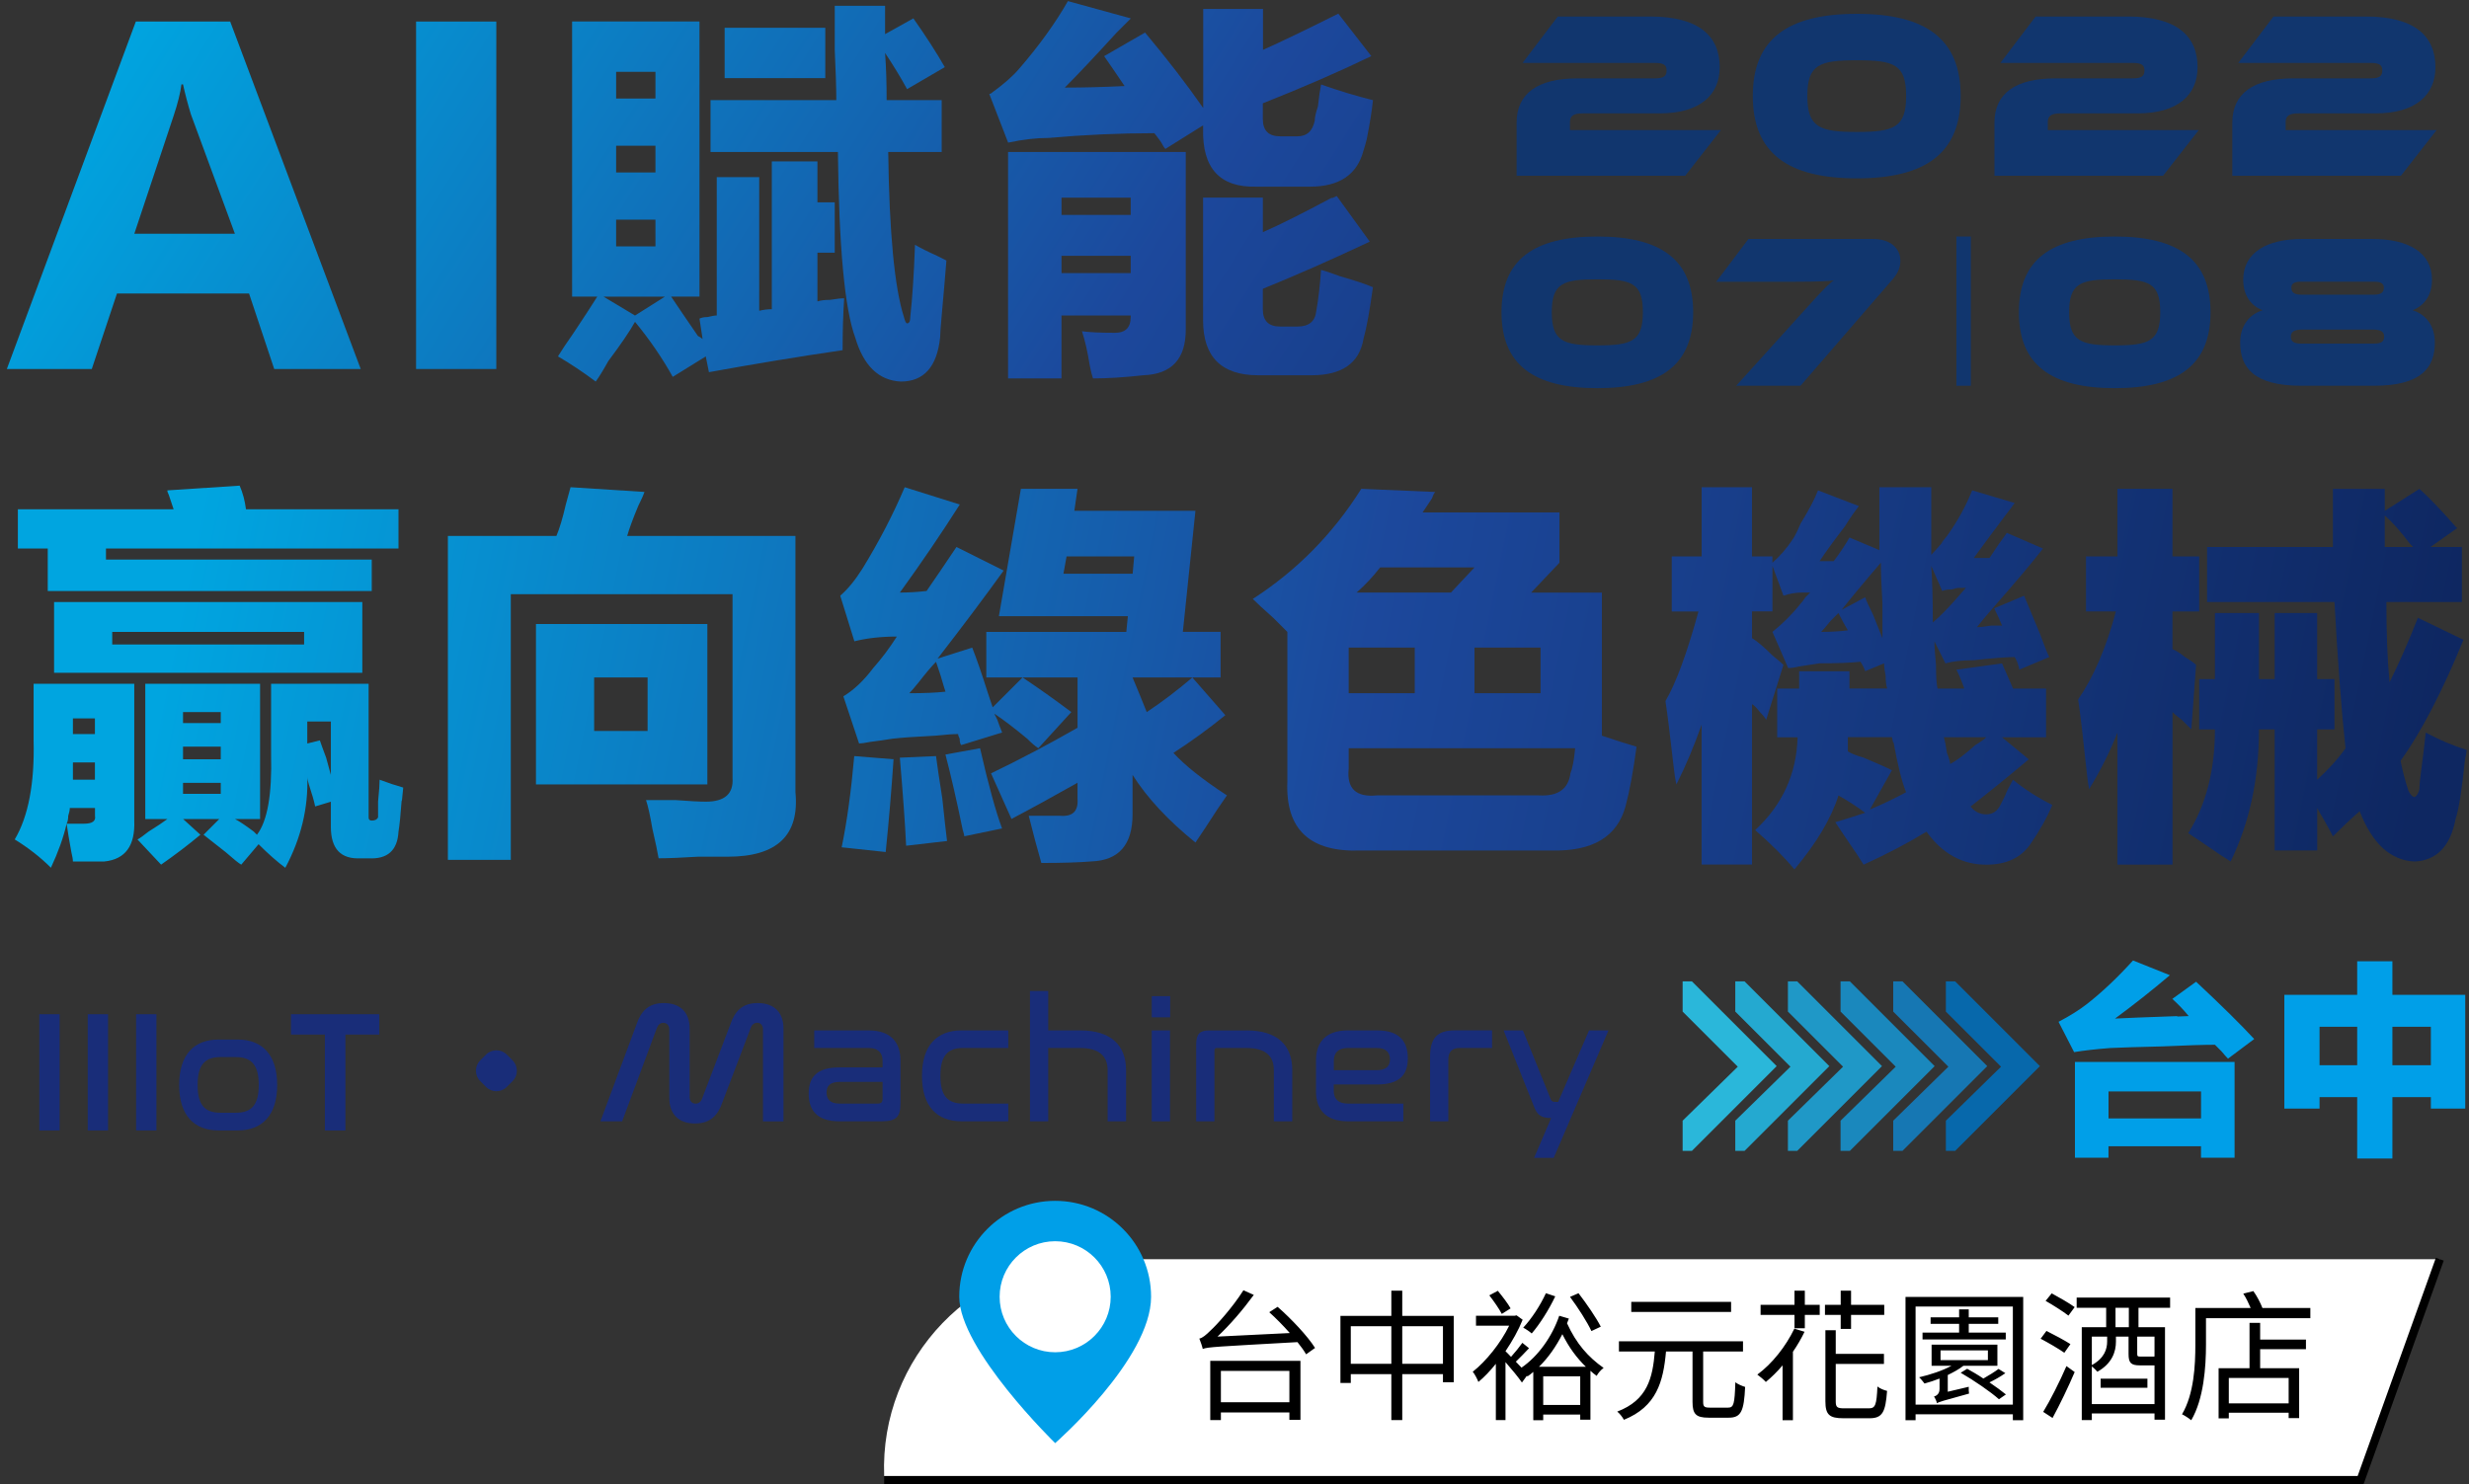
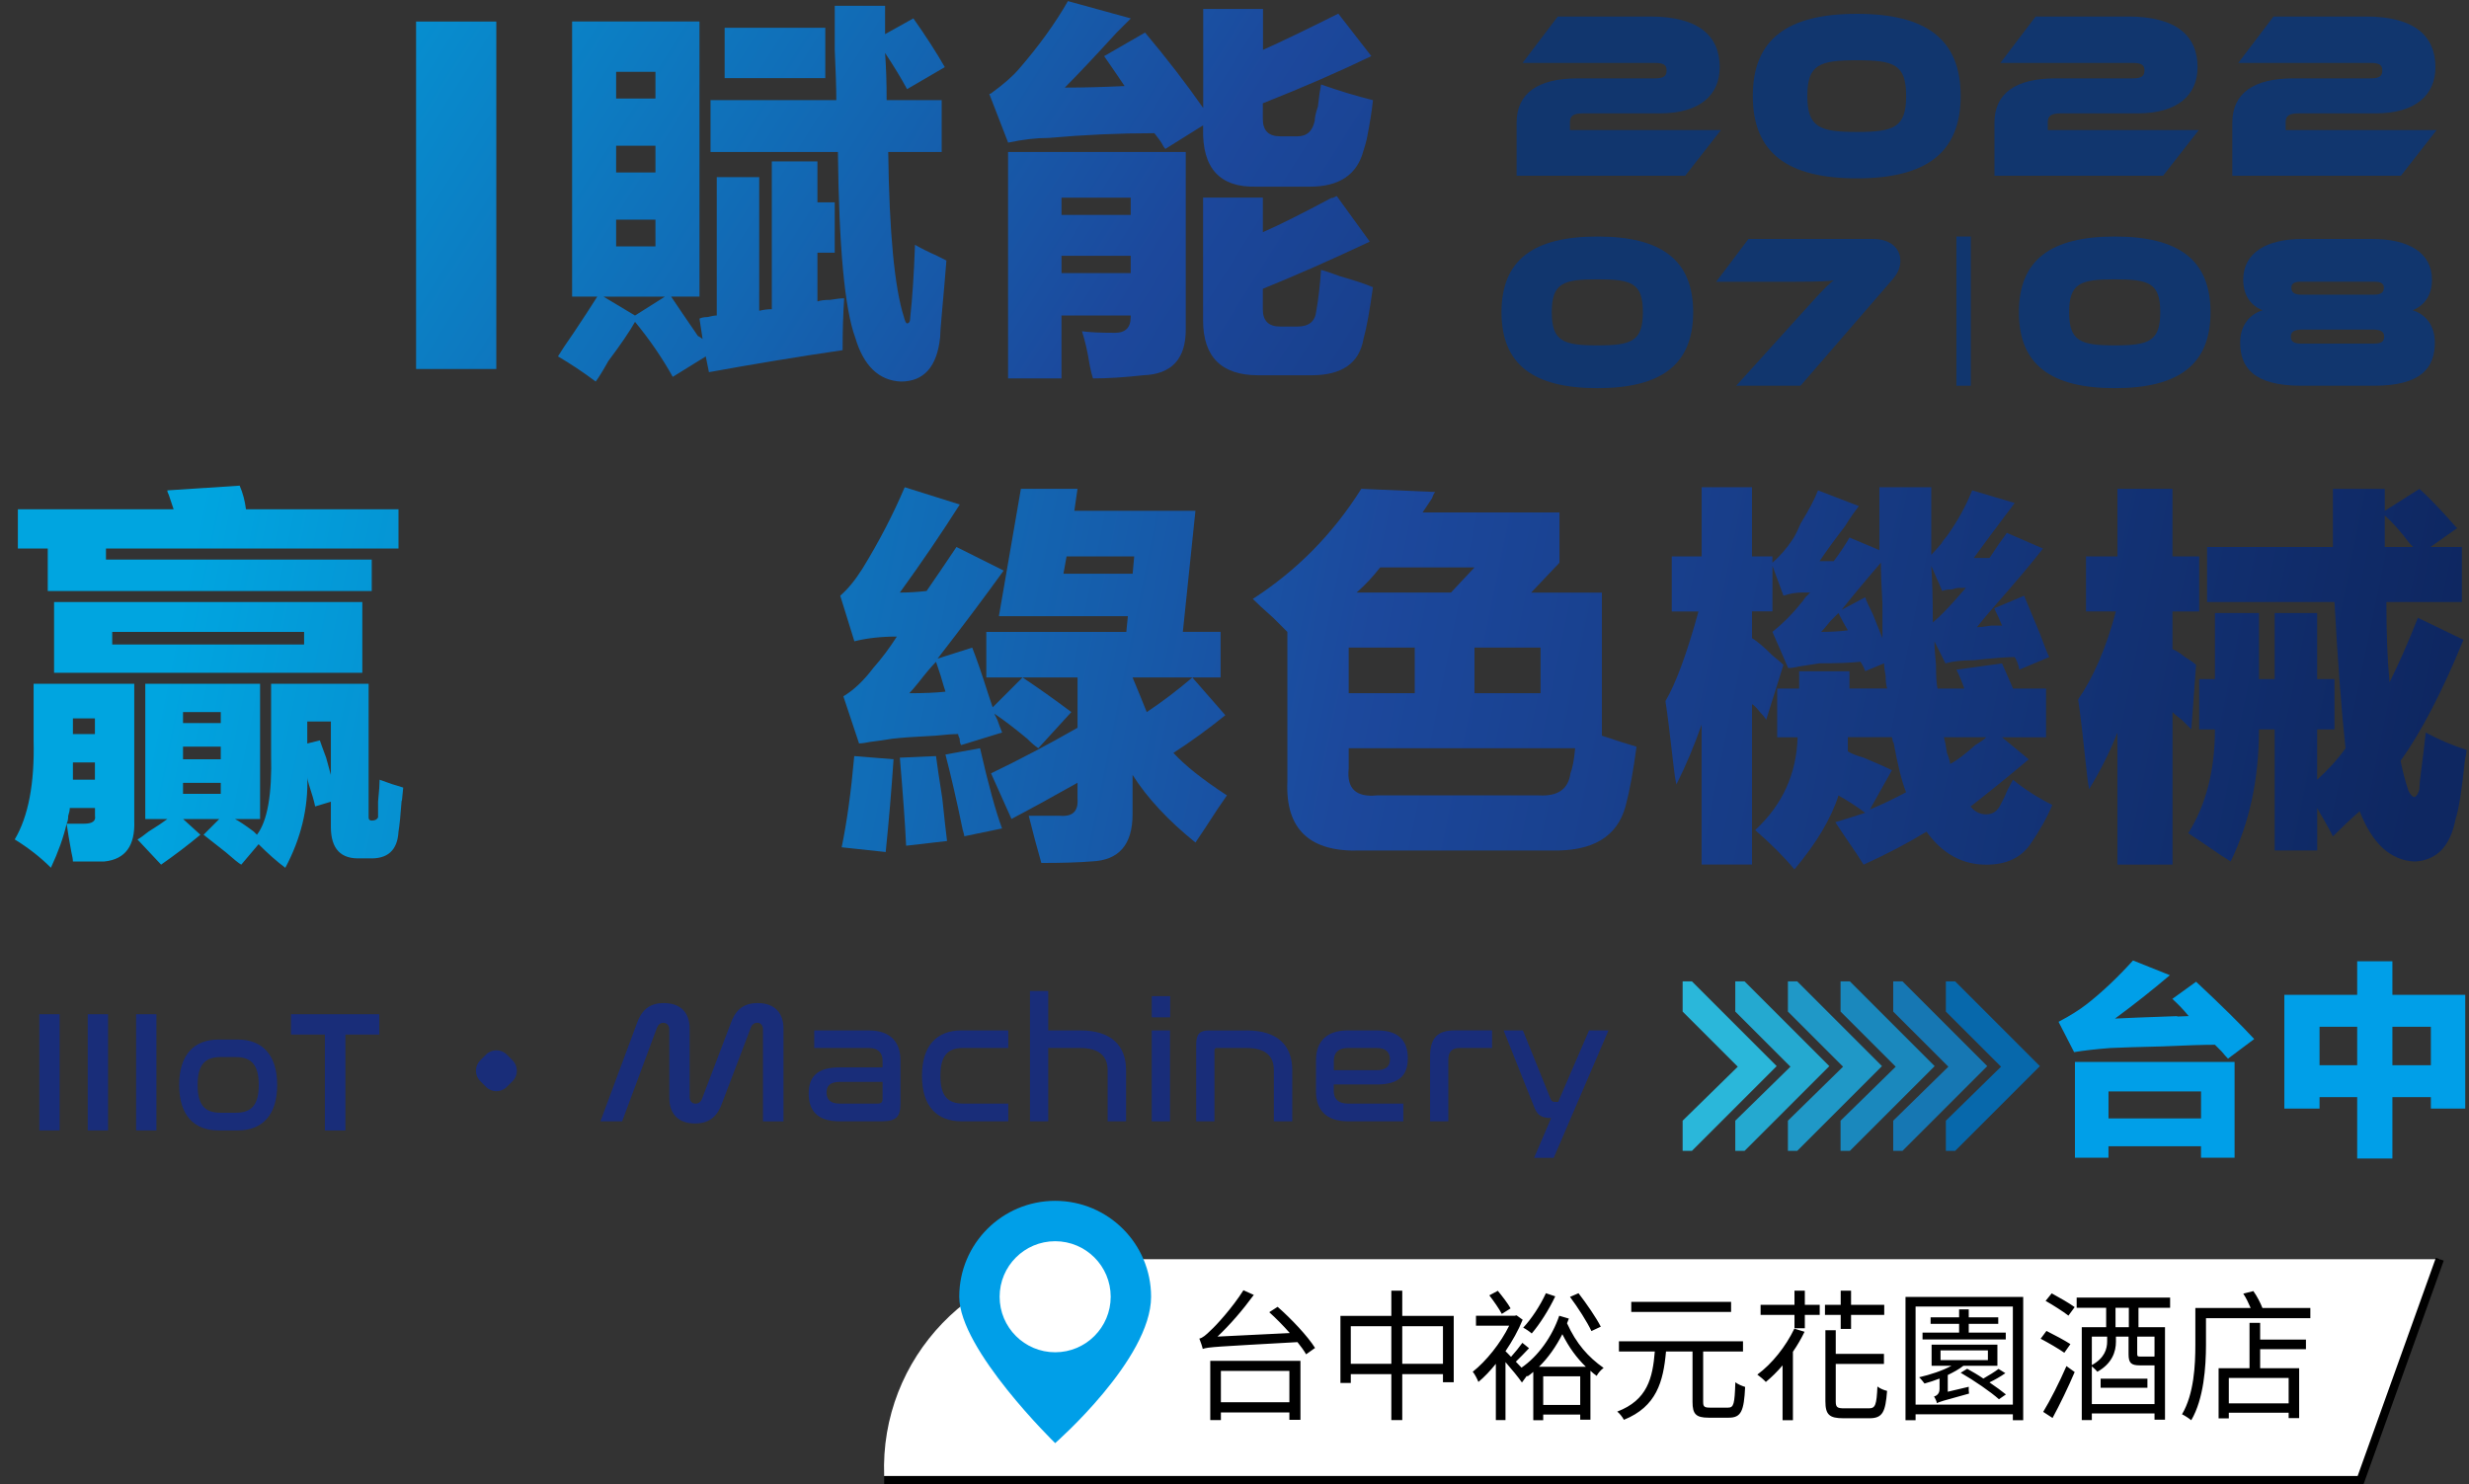
<svg xmlns="http://www.w3.org/2000/svg" width="296" height="178" viewBox="0 0 296 178" fill="none">
  <rect x="0" y="0" width="296" height="178" fill="#333333" stroke="none" />
-   <path d="M43.246 44.25H32.875L29.859 35.2H14.021L11.004 44.25H0.821L16.284 2.583H27.596L43.246 44.25ZM28.163 28.033L22.884 13.704C22.504 12.45 22.192 11.254 21.942 10.121H21.754C21.629 11.129 21.313 12.383 20.813 13.892L16.1 28.033H28.163Z" fill="url(#paint0_linear_584_231)" />
  <path d="M59.5 44.25H49.883V2.583H59.5V44.25Z" fill="url(#paint1_linear_584_231)" />
  <path d="M98 19.363V24.267H100.075V30.3H98V36.146C98.379 36.021 98.879 35.958 99.508 35.958C100.262 35.833 100.829 35.771 101.204 35.771C101.079 37.658 101.017 39.729 101.017 41.992C95.862 42.746 90.521 43.625 84.992 44.629L84.612 42.742L80.654 45.192C79.396 42.929 77.888 40.729 76.129 38.592C75.5 39.725 74.433 41.292 72.925 43.304C72.296 44.433 71.792 45.25 71.417 45.754C69.908 44.625 68.4 43.617 66.892 42.737C67.271 42.108 67.896 41.163 68.775 39.908C70.029 38.021 70.975 36.579 71.604 35.571H68.588V2.575H83.858V35.571H80.463C81.217 36.7 82.283 38.275 83.667 40.283C83.917 40.408 84.104 40.533 84.233 40.658L83.858 38.208C84.108 38.083 84.425 38.021 84.8 38.021C85.3 37.896 85.679 37.833 85.929 37.833V21.242H91.021V37.267C91.521 37.142 92.025 37.079 92.529 37.079V19.354H98V19.363ZM79.712 35.575H72.358L76.129 37.837L79.712 35.575ZM73.867 8.613V11.817H78.579V8.613H73.867ZM73.867 17.475V20.679H78.579V17.475H73.867ZM73.867 26.337V29.542H78.579V26.337H73.867ZM85.179 12.008H100.262C100.262 10.625 100.196 8.612 100.075 5.975C100.075 3.587 100.075 1.825 100.075 0.696H106.108V4.092L109.5 2.204C111.008 4.342 112.262 6.292 113.271 8.05L108.746 10.688C107.992 9.304 107.112 7.858 106.108 6.35C106.233 7.983 106.296 9.871 106.296 12.004H112.896V18.225H106.487C106.612 27.904 107.242 34.504 108.371 38.021C108.496 38.525 108.621 38.775 108.75 38.775C109 38.775 109.129 38.525 109.129 38.021C109.379 35.758 109.567 32.867 109.696 29.35C110.325 29.725 111.204 30.171 112.333 30.671C112.833 30.925 113.212 31.113 113.462 31.238C113.337 32.871 113.146 35.075 112.896 37.837C112.771 39.221 112.708 40.1 112.708 40.475C112.329 43.992 110.758 45.754 107.996 45.754C105.358 45.629 103.533 43.871 102.529 40.475C101.271 37.079 100.579 29.667 100.454 18.225H85.183V12.008H85.179ZM86.875 3.333H98.942V9.367H86.875V3.333Z" fill="url(#paint2_linear_584_231)" />
  <path d="M160.446 1.637L164.404 6.729C160.508 8.612 156.171 10.5 151.396 12.387V14.271C151.396 15.654 152.083 16.346 153.471 16.346H155.546C156.675 16.346 157.367 15.717 157.621 14.463C157.621 14.083 157.746 13.521 158 12.767C158.125 11.637 158.25 10.758 158.379 10.129C160.517 10.883 162.587 11.512 164.6 12.012C164.475 13.271 164.221 14.842 163.846 16.725C163.721 17.229 163.592 17.667 163.467 18.046C162.712 20.938 160.575 22.383 157.058 22.383H150.65C146.25 22.508 144.112 20.188 144.237 15.408V15.029L139.712 17.858C139.587 17.733 139.458 17.546 139.337 17.292C139.212 17.042 138.896 16.604 138.396 15.971C134.246 15.971 130.033 16.158 125.762 16.538C124.254 16.538 122.621 16.725 120.862 17.104L118.6 11.258C118.725 11.258 118.85 11.196 118.979 11.071C120.362 10.067 121.429 9.125 122.183 8.242C124.571 5.479 126.521 2.775 128.029 0.133L135.571 2.208C135.196 2.587 134.629 3.15 133.875 3.904C131.237 6.796 129.162 8.996 127.654 10.504C129.917 10.504 132.304 10.442 134.821 10.317C134.067 9.188 133.246 7.992 132.371 6.733L137.275 3.904C139.912 7.046 142.237 10.062 144.25 12.954V1.075H151.417V5.979C153.404 5.096 156.421 3.65 160.446 1.637ZM127.262 45.379H120.854V18.229H142.158V39.533C142.158 43.05 140.462 44.875 137.067 45C134.804 45.25 132.792 45.379 131.033 45.379C130.908 45 130.779 44.5 130.654 43.871C130.4 42.237 130.087 40.854 129.712 39.721C130.592 39.846 131.908 39.908 133.671 39.908C134.925 39.908 135.554 39.279 135.554 38.021V37.833H127.258V45.379H127.262ZM127.262 23.7V25.775H135.558V23.7H127.262ZM127.262 30.675V32.75H135.558V30.675H127.262ZM160.258 23.508L164.217 28.975C159.692 31.113 155.417 33 151.396 34.633V37.083C151.396 38.467 152.083 39.158 153.471 39.158H155.546C156.929 39.158 157.683 38.529 157.808 37.271C158.058 35.888 158.246 34.254 158.375 32.367C158.875 32.492 159.629 32.746 160.637 33.121C162.396 33.625 163.717 34.062 164.596 34.442C164.217 37.208 163.842 39.283 163.462 40.663C162.958 43.554 160.883 45 157.242 45H150.833C146.433 45 144.233 42.8 144.233 38.4V23.692H151.4V27.842C153.408 26.962 156.175 25.579 159.696 23.692C159.567 23.825 159.754 23.762 160.258 23.508Z" fill="url(#paint3_linear_584_231)" />
  <path d="M6.104 104.054C4.846 102.796 3.4 101.667 1.767 100.662C3.4 97.9 4.154 93.942 4.029 88.783V81.996H16.096V98.4C16.221 101.417 15.025 103.05 12.513 103.304C11.504 103.304 10.25 103.304 8.742 103.304C8.742 103.05 8.675 102.675 8.554 102.175C8.3 100.792 8.113 99.658 7.988 98.779C7.613 100.408 6.984 102.171 6.104 104.054ZM2.146 61.067H20.813C20.688 60.688 20.496 60.125 20.246 59.371C20.121 59.121 20.058 58.933 20.058 58.804L28.733 58.237C29.113 59.117 29.363 60.062 29.488 61.067H47.775V65.779H12.704V67.1H44.567V70.871H5.725V65.779H2.142V61.067H2.146ZM6.483 72.192H43.438V80.675H6.483V72.192ZM8.367 96.892C8.367 97.146 8.3 97.458 8.179 97.833C8.179 98.213 8.113 98.521 7.992 98.775C8.746 98.775 9.434 98.775 10.067 98.775C11.071 98.775 11.508 98.458 11.388 97.833V96.892H8.367ZM8.742 86.146V88.029H11.379V86.146H8.742ZM8.742 91.425C8.742 92.179 8.742 92.871 8.742 93.5H11.379V91.425H8.742ZM36.459 77.283V75.775H13.454V77.283H36.459ZM17.417 98.213V81.996H31.179V98.213H28.163C28.663 98.463 29.417 98.967 30.425 99.721C30.55 99.846 30.675 99.971 30.804 100.1C32.059 98.467 32.625 95.263 32.5 90.483V82H44.192V98.025C44.192 98.275 44.317 98.4 44.571 98.4C44.946 98.4 45.2 98.275 45.325 98.025C45.325 97.646 45.325 97.021 45.325 96.138C45.45 94.883 45.513 94 45.513 93.5C46.517 93.879 47.459 94.192 48.342 94.442C48.217 95.825 48.154 96.325 48.154 95.95C48.029 97.713 47.9 98.967 47.775 99.721C47.65 101.983 46.454 103.05 44.192 102.925H43.25C40.863 103.05 39.667 101.796 39.667 99.154V96.138L37.783 96.704C37.658 96.075 37.404 95.196 37.029 94.067C36.904 93.688 36.842 93.379 36.842 93.125C36.967 96.896 36.088 100.542 34.204 104.063C33.196 103.308 32.129 102.367 31 101.233L28.925 103.683C28.671 103.558 28.046 103.054 27.042 102.175C25.913 101.296 25.029 100.6 24.404 100.1L26.288 98.213H21.95L24.025 100.1C22.517 101.354 20.942 102.55 19.313 103.683L16.483 100.667C16.733 100.542 17.171 100.225 17.804 99.725C18.808 99.096 19.563 98.596 20.067 98.217H17.417V98.213ZM21.942 85.388V86.708H26.467V85.388H21.942ZM21.942 89.537V91.046H26.467V89.537H21.942ZM21.942 93.875V95.196H26.467V93.875H21.942ZM36.838 86.521V89.158L38.346 88.783C38.471 89.158 38.721 89.854 39.1 90.858C39.35 91.737 39.538 92.433 39.667 92.933V86.521H36.838Z" fill="url(#paint4_linear_584_231)" />
-   <path d="M95.363 64.271V95.004C95.863 100.158 93.163 102.733 87.254 102.733C86.5 102.733 85.304 102.733 83.671 102.733C81.658 102.858 80.088 102.921 78.958 102.921C78.833 102.167 78.579 100.971 78.204 99.338C77.95 97.829 77.7 96.7 77.45 95.946C78.204 95.946 79.396 95.946 81.033 95.946C82.667 96.071 83.863 96.133 84.617 96.133C86.879 96.133 87.946 95.192 87.821 93.304V71.25H61.238V103.113H53.696V64.271H66.704C67.079 63.392 67.458 62.133 67.833 60.5C68.083 59.621 68.271 58.929 68.4 58.425L77.263 58.992C77.138 59.371 76.883 59.933 76.508 60.688C75.879 62.196 75.438 63.392 75.188 64.271H95.363ZM84.804 74.829V94.062H64.254V74.829H84.804ZM71.229 81.242V87.654H77.638V81.242H71.229Z" fill="url(#paint5_linear_584_231)" />
  <path d="M107.879 71.058C108.883 71.058 109.954 70.996 111.083 70.871C112.213 69.237 113.408 67.475 114.667 65.592L120.325 68.421C118.063 71.562 115.421 75.083 112.404 78.979L116.554 77.658C117.054 78.917 117.688 80.742 118.442 83.125C118.692 83.879 118.879 84.446 119.008 84.821L122.592 81.237C124.479 82.496 126.425 83.875 128.438 85.388L124.479 89.725C124.1 89.475 123.658 89.096 123.158 88.592C121.65 87.338 120.329 86.329 119.2 85.575C119.325 85.829 119.45 86.079 119.575 86.329C119.7 86.708 119.888 87.208 120.142 87.838L115.242 89.346C115.117 89.221 115.054 88.967 115.054 88.592C114.929 88.342 114.867 88.154 114.867 88.025C114.238 88.025 113.358 88.092 112.229 88.213C109.713 88.338 107.954 88.467 106.95 88.588C106.196 88.713 105.317 88.842 104.313 88.967C103.683 89.092 103.242 89.154 102.992 89.154L101.108 83.5C102.363 82.746 103.558 81.612 104.692 80.104C105.696 78.975 106.638 77.717 107.521 76.333C105.633 76.333 103.938 76.521 102.429 76.9L100.733 71.433C101.613 70.679 102.492 69.612 103.371 68.229C105.379 64.963 107.075 61.696 108.463 58.425L115.063 60.5C112.904 63.896 110.521 67.417 107.879 71.058ZM107.125 91.046C106.871 94.817 106.558 98.521 106.183 102.171L100.904 101.604C101.533 98.588 102.033 94.942 102.413 90.667L107.125 91.046ZM112.217 90.667C112.342 91.675 112.596 93.371 112.971 95.758C113.221 98.146 113.408 99.842 113.538 100.85L108.633 101.417C108.508 98.779 108.254 95.258 107.879 90.858L112.217 90.667ZM109.013 83.129C110.771 83.129 112.217 83.067 113.35 82.942C113.225 82.567 113.033 81.938 112.783 81.058C112.529 80.304 112.342 79.737 112.217 79.362C111.713 79.867 111.021 80.683 110.142 81.812C109.638 82.438 109.263 82.875 109.013 83.129ZM117.496 89.725C118.5 94.125 119.383 97.329 120.133 99.342L115.608 100.283C115.608 100.158 115.542 99.904 115.421 99.529C114.667 95.883 113.975 92.867 113.346 90.479L117.496 89.725ZM118.25 75.775H135.029L135.217 73.888H119.754L122.392 58.617H129.179L128.8 61.254H143.317L141.808 75.771H146.333V81.237H142.942L146.9 85.763C144.888 87.396 142.813 88.904 140.679 90.287C142.063 91.796 144.196 93.492 147.092 95.379C146.463 96.258 145.583 97.579 144.454 99.338C143.95 100.092 143.575 100.658 143.321 101.033C140.05 98.396 137.538 95.692 135.779 92.925V97.638C135.779 101.283 134.146 103.167 130.875 103.296C129.367 103.421 127.354 103.483 124.842 103.483C124.338 101.721 123.833 99.838 123.333 97.825C124.842 97.825 126.096 97.825 127.104 97.825C128.613 97.95 129.3 97.258 129.179 95.75V93.867C126.288 95.5 123.646 96.95 121.263 98.204L118.813 92.737C122.204 91.104 125.663 89.283 129.183 87.271V81.237H118.246V75.775H118.25ZM135.975 66.725H127.867L127.492 68.8H135.788L135.975 66.725ZM142.95 81.242H135.783C136.413 82.75 136.975 84.133 137.479 85.392C139.367 84.133 141.188 82.75 142.95 81.242Z" fill="url(#paint6_linear_584_231)" />
  <path d="M163.2 58.617L172.062 58.996C171.937 59.121 171.808 59.375 171.683 59.75C171.429 60.125 171.054 60.692 170.554 61.446H186.958V67.479L183.562 71.062H192.046V88.221C193.933 88.85 195.312 89.292 196.196 89.542C195.817 92.433 195.375 94.821 194.875 96.708C193.867 100.354 190.917 102.112 186.012 101.987H163.2C157.042 102.237 154.083 99.471 154.338 93.692V75.779C153.958 75.4 153.396 74.838 152.642 74.083C151.508 73.079 150.692 72.325 150.192 71.821C155.467 68.421 159.804 64.021 163.2 58.617ZM188.275 92.742C188.525 92.112 188.712 91.108 188.842 89.725H161.692V92.175C161.437 94.562 162.571 95.633 165.087 95.379H184.508C186.767 95.508 188.021 94.629 188.275 92.742ZM161.692 77.658V83.125H169.608V77.658H161.692ZM176.775 68.042H165.462C164.583 69.171 163.637 70.179 162.633 71.058H173.946L176.775 68.042ZM184.692 77.658H176.771V83.125H184.692V77.658Z" fill="url(#paint7_linear_584_231)" />
  <path d="M221.725 80.487V82.562H226.25C226.125 82.183 226.063 81.683 226.063 81.054C225.938 80.425 225.875 79.925 225.875 79.546L223.613 80.487C223.488 80.108 223.296 79.733 223.046 79.354C221.917 79.479 220.279 79.542 218.146 79.542C217.392 79.667 216.571 79.796 215.696 79.921C215.192 80.046 214.754 80.108 214.375 80.108L212.492 75.771C213.746 74.767 214.879 73.633 215.883 72.375C216.008 72.25 216.196 71.996 216.45 71.621C216.7 71.371 216.888 71.183 217.017 71.054C216.763 71.054 216.45 71.054 216.075 71.054C215.321 71.054 214.567 71.179 213.813 71.433L212.492 67.85V73.317H210.042V76.521C210.671 76.9 211.483 77.592 212.492 78.596C213.121 79.1 213.558 79.475 213.813 79.725L211.738 86.325C211.613 86.075 211.358 85.758 210.983 85.383C210.604 84.883 210.292 84.567 210.042 84.442V103.675H204V86.896C203.121 89.412 202.117 91.8 200.983 94.062C200.858 93.562 200.729 92.742 200.608 91.612C200.229 88.221 199.917 85.704 199.667 84.071C200.921 81.933 202.242 78.354 203.625 73.325H200.421V66.725H204.004V58.429H210.038V66.725H212.488V67.479C213.367 66.725 214.183 65.783 214.938 64.65C215.188 64.271 215.504 63.646 215.879 62.763C216.883 61.129 217.575 59.812 217.954 58.804L222.858 60.688C222.354 61.317 221.788 62.133 221.163 63.138C219.904 64.771 218.9 66.154 218.146 67.287H219.842C220.596 66.283 221.225 65.342 221.729 64.458L225.313 65.967C225.313 63.454 225.313 60.942 225.313 58.425H231.533C231.533 61.192 231.533 63.892 231.533 66.533C231.783 66.283 232.288 65.717 233.042 64.838C232.538 65.342 232.667 65.154 233.421 64.271C234.675 62.513 235.683 60.688 236.438 58.804L241.529 60.312C241.275 60.688 240.9 61.192 240.4 61.821C238.892 63.833 237.633 65.529 236.629 66.912H238.517C238.767 66.537 239.146 65.971 239.646 65.217C240.025 64.717 240.333 64.275 240.588 63.896L244.925 65.779C243.667 67.412 241.654 69.804 238.892 72.946C238.013 73.954 237.383 74.708 237.004 75.208C237.383 75.208 237.946 75.146 238.7 75.021C239.329 75.021 239.767 75.021 240.021 75.021C239.767 74.392 239.454 73.7 239.079 72.946L242.663 71.438C243.042 72.317 243.667 73.825 244.55 75.963C245.05 77.346 245.429 78.292 245.679 78.792L242.096 80.3C241.971 79.671 241.779 79.171 241.529 78.792C240.521 78.792 238.892 78.917 236.625 79.171C235.242 79.171 234.108 79.296 233.233 79.55L231.913 76.912C231.913 77.542 231.975 78.487 232.1 79.742C232.1 81.125 232.163 82.071 232.288 82.571H235.492C235.238 81.817 234.925 81.062 234.55 80.308L240.017 79.554C240.517 80.683 240.958 81.692 241.338 82.571H245.296V88.417H240.017L243.221 91.054C240.833 93.067 238.508 94.95 236.246 96.713C236.746 97.342 237.375 97.654 238.129 97.654C238.883 97.654 239.45 97.275 239.825 96.525C239.95 96.275 240.138 95.896 240.392 95.396C240.517 95.017 240.829 94.392 241.333 93.508C242.717 94.638 244.283 95.646 246.046 96.525C245.417 98.033 244.538 99.604 243.408 101.238C242.275 102.871 240.517 103.688 238.129 103.688C235.238 103.688 232.85 102.367 230.963 99.729C228.7 101.113 226.183 102.429 223.421 103.688C223.042 103.058 222.292 101.925 221.158 100.292C220.654 99.537 220.279 98.971 220.029 98.596C221.283 98.217 222.479 97.842 223.613 97.467C222.604 96.713 221.538 96.025 220.408 95.392C219.529 98.158 217.771 101.108 215.129 104.254C213.871 102.746 212.3 101.171 210.417 99.542C213.683 96.525 215.379 92.821 215.508 88.417H213.058V82.571H215.696V80.496H221.725V80.487ZM218.329 75.775C219.458 75.775 220.525 75.713 221.533 75.588C221.154 74.958 220.779 74.267 220.404 73.513C220.15 73.767 219.838 74.079 219.463 74.454C218.958 75.083 218.579 75.525 218.329 75.775ZM223.608 71.625C223.733 72 224.046 72.696 224.55 73.7C225.05 74.958 225.429 75.9 225.679 76.529C225.679 75.65 225.679 74.267 225.679 72.379C225.554 70.242 225.492 68.608 225.492 67.475C223.858 69.362 222.288 71.246 220.779 73.133L223.608 71.625ZM221.533 88.404C221.533 88.908 221.533 89.475 221.533 90.1C221.913 90.354 222.538 90.604 223.421 90.854C224.929 91.483 226.058 91.983 226.813 92.362L224.175 97.075C225.683 96.446 227.125 95.754 228.513 95C228.008 93.746 227.504 91.733 227.004 88.967C227.004 89.221 226.938 89.033 226.817 88.4H221.533V88.404ZM231.529 67.854C231.654 69.617 231.717 71.879 231.717 74.642C232.471 74.013 233.35 73.133 234.354 72.004L235.675 70.496C235.296 70.496 235.046 70.496 234.921 70.496C234.667 70.496 234.354 70.562 233.979 70.683C233.475 70.683 233.1 70.75 232.85 70.871L231.529 67.854ZM233.792 91.612C234.546 91.233 235.55 90.483 236.808 89.35C237.438 88.971 237.875 88.662 238.129 88.408H233.038C233.163 88.787 233.288 89.417 233.417 90.296C233.663 90.921 233.792 91.362 233.792 91.612Z" fill="url(#paint8_linear_584_231)" />
  <path d="M253.85 58.617H260.45V66.725H263.654V73.325H260.45V77.85C260.825 77.975 261.329 78.292 261.958 78.792C262.587 79.171 263.025 79.483 263.279 79.733L262.712 87.463C262.458 87.213 262.083 86.833 261.583 86.333C261.079 85.954 260.704 85.646 260.454 85.392V103.679H253.854V87.842C252.975 90.104 251.842 92.367 250.458 94.629C250.333 94 250.204 93.058 250.083 91.8C249.704 88.154 249.392 85.517 249.142 83.879C251.025 81.117 252.533 77.596 253.667 73.321H250.083V66.721H253.854V58.617H253.85ZM277.796 101.983H272.704V87.467H270.821C270.821 93.375 269.692 98.654 267.425 103.304C266.796 102.925 265.662 102.175 264.033 101.042C263.279 100.538 262.712 100.162 262.337 99.912C264.475 96.521 265.542 92.371 265.542 87.467H263.654V81.433H265.542V73.513H270.821V81.433H272.704V73.513H277.796V81.433H279.871V87.467H277.796V93.5C279.179 92.246 280.308 90.987 281.192 89.729C280.687 84.954 280.25 79.108 279.871 72.196H264.6V65.596H279.683C279.683 63.083 279.683 60.758 279.683 58.621H285.904V61.258L290.054 58.621C291.183 59.629 292.629 61.138 294.392 63.146C294.267 63.021 294.325 63.083 294.579 63.333L291.375 65.596H295.146V72.196H286.096C286.096 75.967 286.221 79.171 286.475 81.812C287.604 79.55 288.737 76.975 289.871 74.083L295.337 76.721C292.821 82.879 290.308 87.721 287.796 91.237C288.046 92.496 288.362 93.688 288.737 94.821C288.987 95.325 289.237 95.575 289.492 95.575C289.742 95.45 289.929 95.138 290.058 94.633C290.058 94.133 290.121 93.442 290.246 92.558C290.496 90.671 290.683 89.104 290.812 87.846C292.446 88.725 294.079 89.421 295.712 89.921C295.712 90.175 295.646 90.55 295.525 91.05C295.146 94.696 294.771 97.083 294.392 98.217C293.762 101.483 292.129 103.179 289.492 103.308C286.6 103.183 284.4 101.171 282.892 97.275C281.883 98.154 280.817 99.162 279.687 100.292C279.433 99.787 279.058 99.096 278.558 98.217C278.179 97.588 277.929 97.15 277.804 96.896V101.983H277.796ZM289.296 65.592C289.171 65.467 289.042 65.342 288.917 65.213C287.787 63.704 286.779 62.575 285.9 61.821V65.592H289.296Z" fill="url(#paint9_linear_584_231)" />
  <path d="M191.512 46.546C183.854 46.546 180.012 43.729 180.012 37.442C180.012 31.154 183.854 28.363 191.512 28.363C199.146 28.363 202.987 31.15 202.987 37.442C202.987 43.733 199.146 46.546 191.512 46.546ZM191.512 33.496C187.408 33.496 186.037 33.942 186.037 37.442C186.037 40.917 187.404 41.417 191.512 41.417C195.621 41.417 196.958 40.917 196.958 37.442C196.962 33.942 195.621 33.496 191.512 33.496Z" fill="#11366E" />
  <path d="M208.146 46.258L216.829 36.654C218.75 34.521 219.354 33.942 219.854 33.629C219.142 33.708 218.171 33.788 215.25 33.788H205.75L209.617 28.654H224.513C226.725 28.654 227.829 29.837 227.829 31.258C227.829 31.917 227.646 32.6 226.988 33.392L215.859 46.258H208.146Z" fill="#11366E" />
  <path d="M253.538 46.546C245.879 46.546 242.038 43.729 242.038 37.442C242.038 31.154 245.879 28.363 253.538 28.363C261.171 28.363 265.013 31.15 265.013 37.442C265.013 43.733 261.171 46.546 253.538 46.546ZM253.538 33.496C249.433 33.496 248.063 33.942 248.063 37.442C248.063 40.917 249.429 41.417 253.538 41.417C257.646 41.417 258.983 40.917 258.983 37.442C258.988 33.942 257.646 33.496 253.538 33.496Z" fill="#11366E" />
  <path d="M275.908 46.258C270.146 46.258 268.567 44.046 268.567 41.075C268.567 39.021 269.7 37.679 271.25 37.208C270.038 36.733 268.933 35.629 268.933 33.55C268.933 30.288 271.75 28.654 276.038 28.654H284.404C288.746 28.654 291.563 30.288 291.563 33.55C291.563 35.629 290.433 36.733 289.246 37.208C290.8 37.683 291.904 39.025 291.904 41.075C291.904 44.05 290.35 46.258 284.588 46.258H275.908ZM276.038 39.521C274.983 39.521 274.642 39.808 274.642 40.388C274.642 40.967 275.038 41.204 275.879 41.204H284.617C285.458 41.204 285.829 40.967 285.829 40.388C285.829 39.808 285.513 39.521 284.433 39.521H276.038ZM275.804 33.783C275.329 33.783 274.7 33.862 274.7 34.496C274.7 35.233 275.304 35.337 275.988 35.337H284.512C285.196 35.337 285.8 35.233 285.8 34.496C285.8 33.862 285.142 33.783 284.696 33.783H275.804Z" fill="#11366E" />
  <path d="M181.821 21.075V14.708C181.821 11.196 184.362 9.4 189.1 9.4H198.35C199.433 9.4 199.804 9.142 199.804 8.458C199.804 7.775 199.433 7.546 198.35 7.546H182.533L186.758 1.979H197.833C203.742 1.979 206.171 4.375 206.171 8.058C206.171 11.342 203.858 13.596 198.979 13.596H189.729C188.671 13.596 188.217 13.883 188.217 14.625V15.596H206.317L202.033 21.075H181.821Z" fill="#11366E" />
  <path d="M222.612 21.387C214.304 21.387 210.137 18.333 210.137 11.508C210.137 4.687 214.304 1.658 222.612 1.658C230.892 1.658 235.058 4.683 235.058 11.508C235.058 18.333 230.892 21.387 222.612 21.387ZM222.612 7.229C218.158 7.229 216.675 7.717 216.675 11.512C216.675 15.279 218.158 15.825 222.612 15.825C227.067 15.825 228.521 15.283 228.521 11.512C228.521 7.712 227.067 7.229 222.612 7.229Z" fill="#11366E" />
  <path d="M239.108 21.075V14.708C239.108 11.196 241.65 9.4 246.387 9.4H255.637C256.721 9.4 257.092 9.142 257.092 8.458C257.092 7.775 256.721 7.546 255.637 7.546H239.821L244.046 1.979H255.121C261.029 1.979 263.458 4.375 263.458 8.058C263.458 11.342 261.146 13.596 256.266 13.596H247.016C245.958 13.596 245.504 13.883 245.504 14.625V15.596H263.604L259.321 21.075H239.108Z" fill="#11366E" />
  <path d="M267.625 21.075V14.708C267.625 11.196 270.167 9.4 274.904 9.4H284.154C285.238 9.4 285.608 9.142 285.608 8.458C285.608 7.775 285.238 7.546 284.154 7.546H268.338L272.563 1.979H283.638C289.546 1.979 291.975 4.375 291.975 8.058C291.975 11.342 289.663 13.596 284.783 13.596H275.533C274.475 13.596 274.021 13.883 274.021 14.625V15.596H292.121L287.838 21.075H267.625Z" fill="#11366E" />
  <path d="M263.283 117.725C266.292 120.537 268.617 122.829 270.25 124.596L267.108 126.95C266.913 126.754 266.65 126.458 266.325 126.067C265.996 125.742 265.738 125.479 265.542 125.283C264.233 125.283 262.138 125.35 259.258 125.479C256.379 125.546 254.283 125.612 252.975 125.675C251.271 125.808 249.833 125.971 248.658 126.167L246.792 122.533C248.167 121.812 249.308 121.096 250.225 120.375C252.054 118.937 253.888 117.2 255.721 115.175L260.138 116.942C257.979 118.775 255.783 120.508 253.563 122.142C254.804 122.075 257.325 121.979 261.121 121.846C260.663 121.912 261.088 121.912 262.396 121.846C261.808 121.125 261.154 120.437 260.433 119.783L263.283 117.725ZM248.758 138.829V127.346H267.896V138.829H263.871V137.454H252.779V138.829H248.758ZM252.783 130.879V134.117H263.875V130.879H252.783Z" fill="#009FE8" />
  <path d="M282.596 115.271H286.817V119.296H295.55V132.937H291.429V131.562H286.817V138.925H282.596V131.562H278.083V132.937H273.863V119.296H282.596V115.271ZM278.083 123.125V127.737H282.596V123.125H278.083ZM291.429 123.125H286.817V127.737H291.429V123.125Z" fill="#009FE8" />
  <path d="M7.15 121.621V135.558H4.713V121.621H7.15Z" fill="#192D79" />
  <path d="M12.954 121.621V135.558H10.517V121.621H12.954Z" fill="#192D79" />
  <path d="M18.754 121.621V135.558H16.317V121.621H18.754Z" fill="#192D79" />
  <path d="M28.5 124.658C31.392 124.658 33.229 126.433 33.229 130.108C33.229 133.783 31.392 135.558 28.5 135.558H26.209C23.296 135.558 21.479 133.783 21.479 130.108C21.479 126.433 23.296 124.658 26.209 124.658H28.5ZM26.417 126.762C24.517 126.762 23.692 127.754 23.692 130.108C23.692 132.462 24.517 133.433 26.417 133.433H28.296C30.175 133.433 31.021 132.462 31.021 130.108C31.021 127.754 30.175 126.762 28.296 126.762H26.417Z" fill="#192D79" />
  <path d="M45.475 121.621V124.058H41.408V135.563H38.95V124.058H34.883V121.621H45.475Z" fill="#192D79" />
  <path d="M74.588 134.467H71.983L76.3 122.863C76.838 121.271 77.725 120.283 79.583 120.283C81.65 120.283 82.679 121.5 82.679 123.321V131.558C82.679 132.033 82.967 132.342 83.379 132.342C83.75 132.342 84.042 132.113 84.163 131.763L87.55 122.863C88.088 121.271 88.975 120.283 90.833 120.283C92.9 120.283 93.929 121.5 93.929 123.321V134.471H91.471V123.446C91.471 122.95 91.183 122.642 90.771 122.642C90.421 122.642 90.129 122.888 90.008 123.242L86.621 132.142C86.083 133.733 85.175 134.725 83.317 134.725C81.271 134.725 80.242 133.508 80.242 131.671V123.454C80.242 122.958 79.933 122.65 79.521 122.65C79.15 122.65 78.9 122.896 78.758 123.25L74.588 134.467Z" fill="#192D79" />
  <path d="M104.154 123.562C106.879 123.562 107.954 125.092 107.954 127.154V132.275C107.954 133.846 107.542 134.462 105.704 134.462H100.604C98.021 134.462 96.95 133.204 96.95 131.137C96.95 129.154 97.942 128 100.625 128H105.808V127.175C105.808 126.329 105.333 125.667 104.138 125.667H97.613V123.562H104.154ZM105.808 131.783V129.738H100.667C99.508 129.738 99.096 130.213 99.096 131.017C99.096 131.821 99.529 132.337 100.625 132.337H105.208C105.642 132.337 105.808 132.175 105.808 131.783Z" fill="#192D79" />
  <path d="M120.879 123.562V125.667H115.467C113.567 125.667 112.742 126.658 112.742 129.013C112.742 131.367 113.567 132.337 115.467 132.337H120.879V134.462H115.262C112.35 134.462 110.533 132.688 110.533 129.013C110.533 125.338 112.35 123.562 115.262 123.562H120.879Z" fill="#192D79" />
  <path d="M125.667 118.833V123.562H129.508C133.183 123.562 135 125.338 135 128.333V134.467H132.792V128.333C132.792 126.663 131.779 125.671 129.508 125.671H125.667V134.467H123.479V118.833H125.667Z" fill="#192D79" />
  <path d="M140.288 119.454V121.996H138.079V119.454H140.288ZM140.267 123.563V134.467H138.079V123.563H140.267Z" fill="#192D79" />
  <path d="M149.433 123.562C153.129 123.562 154.925 125.317 154.925 128.333V134.467H152.717V128.333C152.717 126.621 151.725 125.671 149.433 125.671H145.862C145.675 125.671 145.596 125.775 145.596 125.979V134.467H143.408V125.258C143.408 123.979 143.842 123.567 144.938 123.567H149.433V123.562Z" fill="#192D79" />
  <path d="M165.104 123.562C167.688 123.562 168.779 124.8 168.779 126.908C168.779 128.912 167.767 130.046 165.083 130.046H159.9V130.829C159.9 131.696 160.375 132.337 161.571 132.337H168.242V134.462H161.571C158.846 134.462 157.771 132.933 157.771 130.871V127.154C157.771 125.087 158.846 123.562 161.571 123.562H165.104ZM159.904 128.333H165.025C166.204 128.333 166.638 127.838 166.638 127.033C166.638 126.208 166.163 125.671 165.088 125.671H161.579C160.379 125.671 159.908 126.333 159.908 127.179V128.333H159.904Z" fill="#192D79" />
  <path d="M178.879 123.563V125.667H175.038C174.067 125.667 173.634 126.121 173.634 127.071V134.463H171.446V126.738C171.446 124.55 172.25 123.558 174.4 123.558H178.879V123.563Z" fill="#192D79" />
  <path d="M192.837 123.562L186.271 138.842H183.917L185.962 134.071C184.725 134.071 184.292 133.679 183.917 132.729L180.262 123.562H182.575L185.858 131.679C186.004 132.071 186.104 132.133 186.521 132.133H186.808L190.504 123.562H192.837Z" fill="#192D79" />
  <path d="M61.45 129.646L60.758 130.338C60.071 131.025 58.954 131.025 58.267 130.338L57.575 129.646C56.888 128.958 56.888 127.842 57.575 127.154L58.267 126.462C58.954 125.775 60.071 125.775 60.758 126.462L61.45 127.154C62.138 127.842 62.138 128.958 61.45 129.646Z" fill="#192D79" />
  <path d="M236.275 28.363H234.546V46.258H236.275V28.363Z" fill="#11366E" />
  <path d="M201.725 134.388V138.008H202.837L213 127.846L202.837 117.683H201.725V121.304L208.337 127.913L201.725 134.388Z" fill="#2AB7DA" />
  <path d="M208.037 134.388V138.008H209.15L219.312 127.846L209.15 117.683H208.037V121.304L214.65 127.913L208.037 134.388Z" fill="#24A9D0" />
  <path d="M214.346 134.388V138.008H215.463L225.625 127.846L215.463 117.683H214.346V121.304L220.958 127.913L214.346 134.388Z" fill="#1F98C7" />
  <path d="M220.658 134.388V138.008H221.775L231.938 127.846L221.775 117.683H220.658V121.304L227.271 127.913L220.658 134.388Z" fill="#1A88BD" />
  <path d="M226.971 134.388V138.008H228.083L238.246 127.846L228.083 117.683H226.971V121.304L233.583 127.913L226.971 134.388Z" fill="#1677B3" />
  <path d="M233.283 134.388V138.008H234.396L244.558 127.846L234.396 117.683H233.283V121.304L239.896 127.913L233.283 134.388Z" fill="#0768AB" />
  <path d="M106 177C105.454 162.805 116.814 151 131.019 151H292.5L283.129 177H106Z" fill="white" />
  <path d="M154.58 164.393V168.15H146.369V164.393H154.58ZM145.094 170.292H146.369V169.374H154.58V170.258H155.906V163.186H145.094V170.292ZM152.166 157.355C152.982 158.086 153.849 158.97 154.631 159.854L145.961 160.279C147.457 158.868 148.97 157.117 150.313 155.281L149.072 154.72C147.746 156.828 145.774 158.97 145.162 159.514C144.601 160.075 144.159 160.449 143.785 160.517C143.921 160.857 144.142 161.486 144.193 161.758C144.856 161.52 145.842 161.486 155.549 160.942C155.974 161.469 156.331 161.962 156.586 162.404L157.657 161.639C156.773 160.228 154.818 158.154 153.169 156.709L152.166 157.355ZM168.112 163.543V159.038H172.991V163.543H168.112ZM161.941 163.543V159.038H166.803V163.543H161.941ZM168.112 157.797V154.771H166.803V157.797H160.7V165.838H161.941V164.784H166.803V170.292H168.112V164.784H172.991V165.753H174.283V157.797H168.112ZM191.912 159.089C191.368 158.018 190.212 156.335 189.243 155.077L188.223 155.519C189.175 156.794 190.297 158.545 190.79 159.616L191.912 159.089ZM185.333 155.077C184.653 156.556 183.616 158.137 182.613 159.208C182.919 159.361 183.412 159.701 183.633 159.905C184.602 158.783 185.707 157.032 186.455 155.451L185.333 155.077ZM181.1 156.896C180.794 156.335 180.114 155.451 179.57 154.788L178.55 155.332C179.077 156.012 179.74 156.964 180.046 157.559L181.1 156.896ZM184.5 163.9C185.622 162.812 186.557 161.452 187.305 159.99C188.104 161.588 189.022 162.829 190.127 163.9H184.5ZM185.01 168.473V165.039H189.447V168.473H185.01ZM186.931 157.78C186.081 160.279 184.415 162.625 182.409 164.002L181.729 163.288C182.222 162.829 182.783 162.217 183.31 161.673L182.511 161.027C182.171 161.503 181.644 162.166 181.151 162.71C180.896 162.438 180.658 162.183 180.488 162.03C181.304 160.823 182.035 159.531 182.545 158.256L181.814 157.729L181.593 157.78H176.952V158.97H180.93C179.91 161.061 178.159 163.237 176.561 164.495C176.782 164.733 177.122 165.396 177.241 165.719C177.938 165.141 178.652 164.393 179.332 163.543V170.292H180.488V163.339C181.202 164.155 182.086 165.226 182.46 165.787L183.055 164.971L183.123 165.056C183.361 164.903 183.582 164.716 183.82 164.512V170.309H185.01V169.629H189.447V170.241H190.671V164.376C190.909 164.597 191.147 164.801 191.419 164.988C191.589 164.648 191.946 164.257 192.252 164.036C190.399 162.727 188.988 161.146 187.866 158.681C187.951 158.494 188.019 158.307 188.087 158.12L186.931 157.78ZM207.535 156.114H195.567V157.321H207.535V156.114ZM204.985 168.796C204.322 168.796 204.186 168.677 204.186 168.099V162.064H208.963V160.84H194.088V162.064H198.389C198.134 165.243 197.505 167.895 193.884 169.272C194.173 169.493 194.53 169.952 194.683 170.258C198.593 168.677 199.409 165.702 199.732 162.064H202.911V168.116C202.911 169.561 203.319 170.003 204.832 170.003H207.263C208.742 170.003 209.082 169.204 209.218 166.314C208.878 166.212 208.334 165.991 208.045 165.753C207.96 168.354 207.858 168.796 207.178 168.796H204.985ZM215.117 159.327C214.097 161.452 212.448 163.543 210.68 164.835C210.969 165.039 211.496 165.481 211.7 165.719C212.38 165.158 213.06 164.495 213.706 163.73V170.309H214.947V162.098C215.474 161.333 215.95 160.517 216.341 159.701L215.117 159.327ZM216.375 154.771H215.134V156.471H211.071V157.678H215.134V159.276H216.375V157.678H218.16V156.471H216.375V154.771ZM220.676 159.361H221.917V157.678H225.895V156.471H221.917V154.771H220.676V156.471H218.789V157.678H220.676V159.361ZM221.101 168.881C220.251 168.881 220.081 168.745 220.081 168.048V163.56H225.861V162.353H220.081V159.514H218.84V168.031C218.84 169.646 219.316 170.071 220.999 170.071H224.127C225.691 170.071 226.048 169.323 226.235 166.79C225.861 166.705 225.368 166.501 225.079 166.263C224.977 168.456 224.841 168.881 224.059 168.881H221.101ZM240.464 159.803H236.027V158.749H239.563V157.967H236.027V157.015H234.871V157.967H231.454V158.749H234.871V159.803H230.485V160.619H240.464V159.803ZM232.644 161.928H238.322V163.101H232.644V161.928ZM233.511 166.892V164.886C234.208 164.546 234.871 164.189 235.381 163.781H239.461V161.248H231.573V163.781H233.953C232.899 164.359 231.403 164.852 230.077 165.158C230.281 165.328 230.587 165.736 230.723 165.906C231.301 165.753 231.913 165.549 232.525 165.311V166.569C232.525 167.181 232.117 167.385 231.862 167.47C231.998 167.657 232.168 168.031 232.219 168.269C232.474 168.099 232.916 167.98 236.061 167.113C236.027 166.909 236.01 166.535 236.027 166.297L233.511 166.892ZM239.597 164.155C239.155 164.495 238.424 164.937 237.778 165.311C237.132 164.869 236.452 164.478 235.84 164.138L235.058 164.614C236.656 165.532 238.662 166.909 239.648 167.793L240.481 167.215C239.988 166.807 239.274 166.297 238.509 165.77C239.155 165.464 239.835 165.073 240.413 164.665L239.597 164.155ZM229.652 168.439V156.675H241.314V168.439H229.652ZM228.445 155.519V170.309H229.652V169.595H241.314V170.309H242.555V155.519H228.445ZM246.074 170.037C246.924 168.473 247.961 166.331 248.726 164.529L247.74 163.815C246.907 165.736 245.768 167.98 244.952 169.306L246.074 170.037ZM248.216 161.18C247.536 160.738 246.261 160.058 245.343 159.599L244.646 160.534C245.581 161.027 246.839 161.758 247.485 162.217L248.216 161.18ZM245.241 155.995C246.142 156.505 247.366 157.287 247.978 157.763L248.726 156.743C248.097 156.284 246.856 155.57 245.972 155.094L245.241 155.995ZM251.837 166.416H257.447V165.328H251.837V166.416ZM255.22 159.157H253.622V156.828H255.22V159.157ZM258.297 162.659C258.246 162.676 258.161 162.676 258.025 162.676H256.665C256.274 162.676 256.223 162.642 256.223 162.336V160.279H258.297V162.659ZM250.783 168.371V163.849C251.021 164.036 251.31 164.325 251.446 164.495C253.214 163.509 253.673 162.081 253.673 160.891V160.279H255.186V162.37C255.186 163.441 255.475 163.73 256.563 163.73H258.195H258.297V168.371H250.783ZM252.619 160.279V160.857C252.619 161.775 252.296 162.863 250.783 163.696V160.279H252.619ZM260.167 156.828V155.604H248.964V156.828H252.5V159.157H249.576V170.292H250.783V169.493H258.297V170.241H259.555V159.157H256.376V156.828H260.167ZM274.379 168.286H267.205V165.243H274.379V168.286ZM270.962 158.63H269.687V164.07H265.981V170.088H267.205V169.408H274.379V170.054H275.637V164.07H270.962V161.792H276.453V160.636H270.962V158.63ZM271.234 156.845C270.996 156.233 270.588 155.434 270.146 154.822L268.939 155.128C269.279 155.638 269.585 156.284 269.823 156.845H263.193V161.248C263.193 163.696 263.04 167.147 261.595 169.595C261.901 169.731 262.462 170.105 262.7 170.309C264.213 167.742 264.468 163.866 264.468 161.248V158.069H276.98V156.845H271.234Z" fill="black" />
  <path d="M138 155.5C138 163 126.5 173.053 126.5 173.053C126.5 173.053 115 161.851 115 155.5C115 149.149 120.149 144 126.5 144C132.851 144 138 149.149 138 155.5Z" fill="#009FE8" />
  <circle cx="126.5" cy="155.5" r="6.658" fill="white" />
  <path d="M292.5 151L283 177.5H106" stroke="black" />
  <defs>
    <linearGradient id="paint0_linear_584_231" x1="-2.782" y1="12.67" x2="202.629" y2="142.552" gradientUnits="userSpaceOnUse">
      <stop offset="0.039" stop-color="#00A5E0" />
      <stop offset="0.531" stop-color="#1C489C" />
      <stop offset="0.975" stop-color="#0E2761" />
    </linearGradient>
    <linearGradient id="paint1_linear_584_231" x1="8.779" y1="-5.616" x2="214.191" y2="124.266" gradientUnits="userSpaceOnUse">
      <stop offset="0.039" stop-color="#00A5E0" />
      <stop offset="0.531" stop-color="#1C489C" />
      <stop offset="0.975" stop-color="#0E2761" />
    </linearGradient>
    <linearGradient id="paint2_linear_584_231" x1="18.739" y1="-21.368" x2="224.151" y2="108.515" gradientUnits="userSpaceOnUse">
      <stop offset="0.039" stop-color="#00A5E0" />
      <stop offset="0.531" stop-color="#1C489C" />
      <stop offset="0.975" stop-color="#0E2761" />
    </linearGradient>
    <linearGradient id="paint3_linear_584_231" x1="33.287" y1="-44.376" x2="238.699" y2="85.506" gradientUnits="userSpaceOnUse">
      <stop offset="0.039" stop-color="#00A5E0" />
      <stop offset="0.531" stop-color="#1C489C" />
      <stop offset="0.975" stop-color="#0E2761" />
    </linearGradient>
    <linearGradient id="paint4_linear_584_231" x1="8.7" y1="78.84" x2="288.935" y2="136.017" gradientUnits="userSpaceOnUse">
      <stop offset="0.039" stop-color="#00A5E0" />
      <stop offset="0.531" stop-color="#1C489C" />
      <stop offset="0.975" stop-color="#0E2761" />
    </linearGradient>
    <linearGradient id="paint5_linear_584_231" x1="10.536" y1="69.843" x2="290.771" y2="127.02" gradientUnits="userSpaceOnUse">
      <stop offset="0.039" stop-color="#00A5E0" />
      <stop offset="0.531" stop-color="#1C489C" />
      <stop offset="0.975" stop-color="#0E2761" />
    </linearGradient>
    <linearGradient id="paint6_linear_584_231" x1="12.726" y1="59.111" x2="292.96" y2="116.288" gradientUnits="userSpaceOnUse">
      <stop offset="0.039" stop-color="#00A5E0" />
      <stop offset="0.531" stop-color="#1C489C" />
      <stop offset="0.975" stop-color="#0E2761" />
    </linearGradient>
    <linearGradient id="paint7_linear_584_231" x1="14.741" y1="49.232" x2="294.976" y2="106.408" gradientUnits="userSpaceOnUse">
      <stop offset="0.039" stop-color="#00A5E0" />
      <stop offset="0.531" stop-color="#1C489C" />
      <stop offset="0.975" stop-color="#0E2761" />
    </linearGradient>
    <linearGradient id="paint8_linear_584_231" x1="16.683" y1="39.715" x2="296.918" y2="96.892" gradientUnits="userSpaceOnUse">
      <stop offset="0.039" stop-color="#00A5E0" />
      <stop offset="0.531" stop-color="#1C489C" />
      <stop offset="0.975" stop-color="#0E2761" />
    </linearGradient>
    <linearGradient id="paint9_linear_584_231" x1="18.769" y1="29.491" x2="299.004" y2="86.667" gradientUnits="userSpaceOnUse">
      <stop offset="0.039" stop-color="#00A5E0" />
      <stop offset="0.531" stop-color="#1C489C" />
      <stop offset="0.975" stop-color="#0E2761" />
    </linearGradient>
  </defs>
</svg>